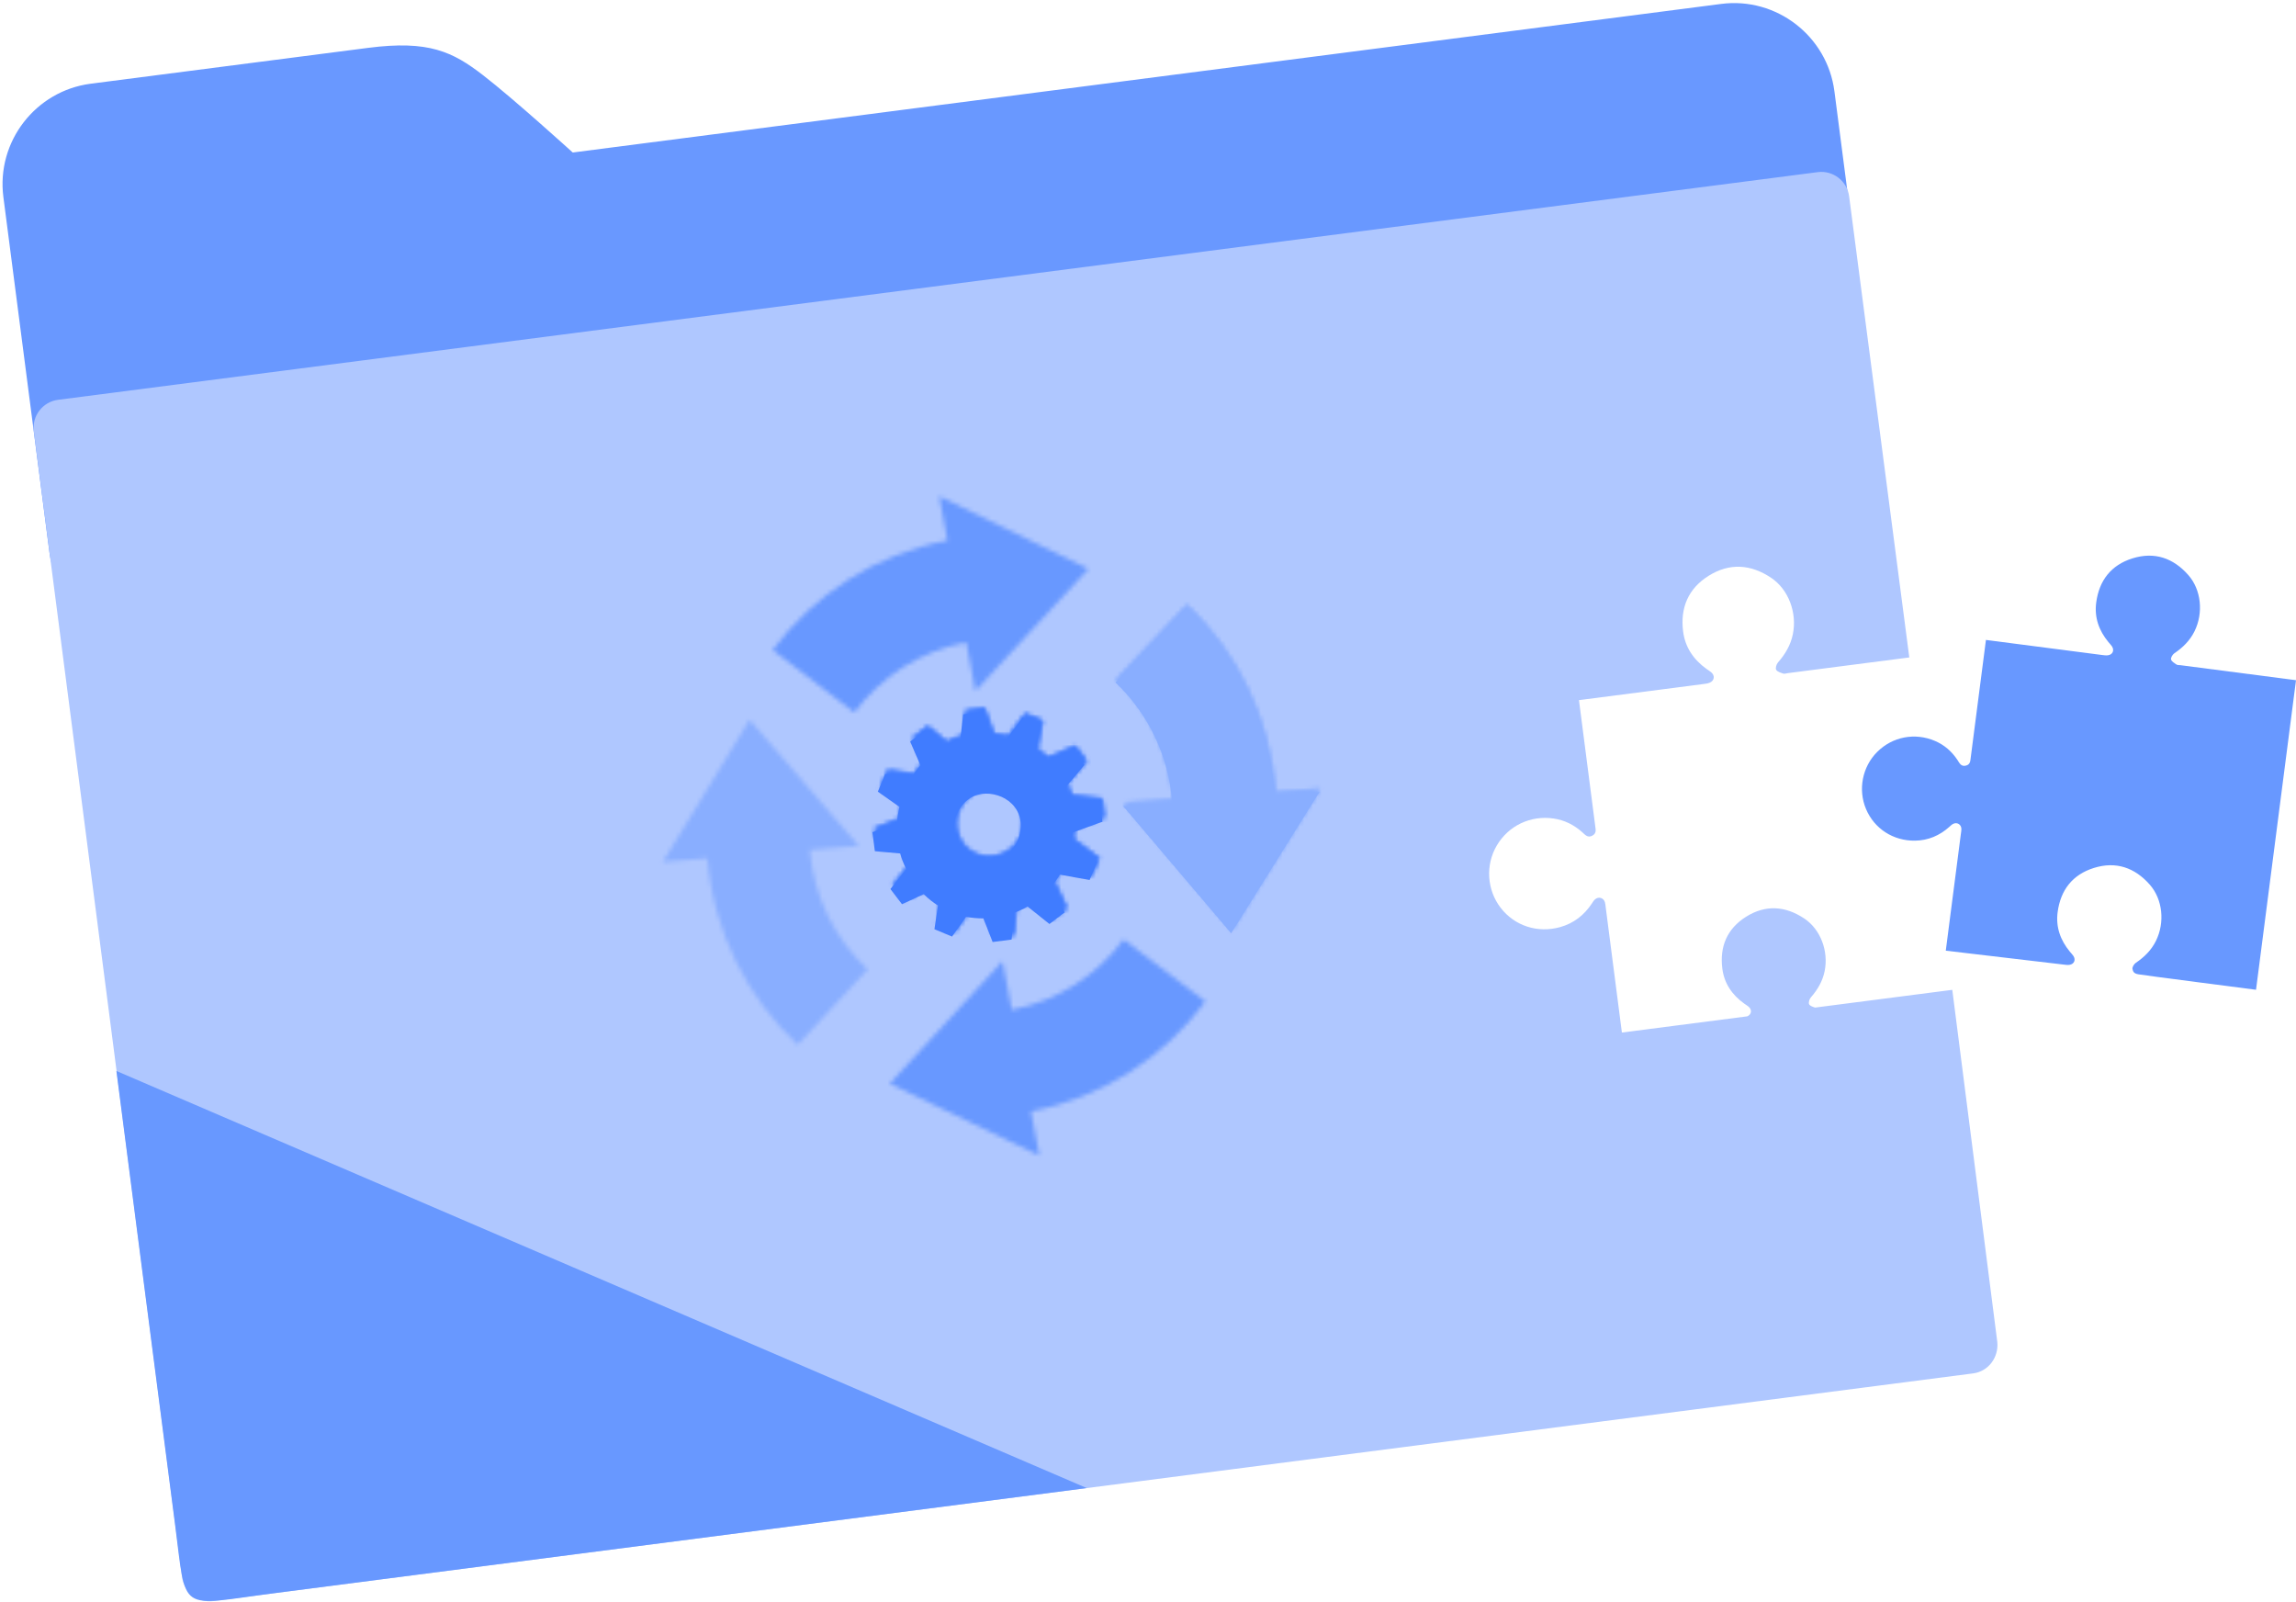
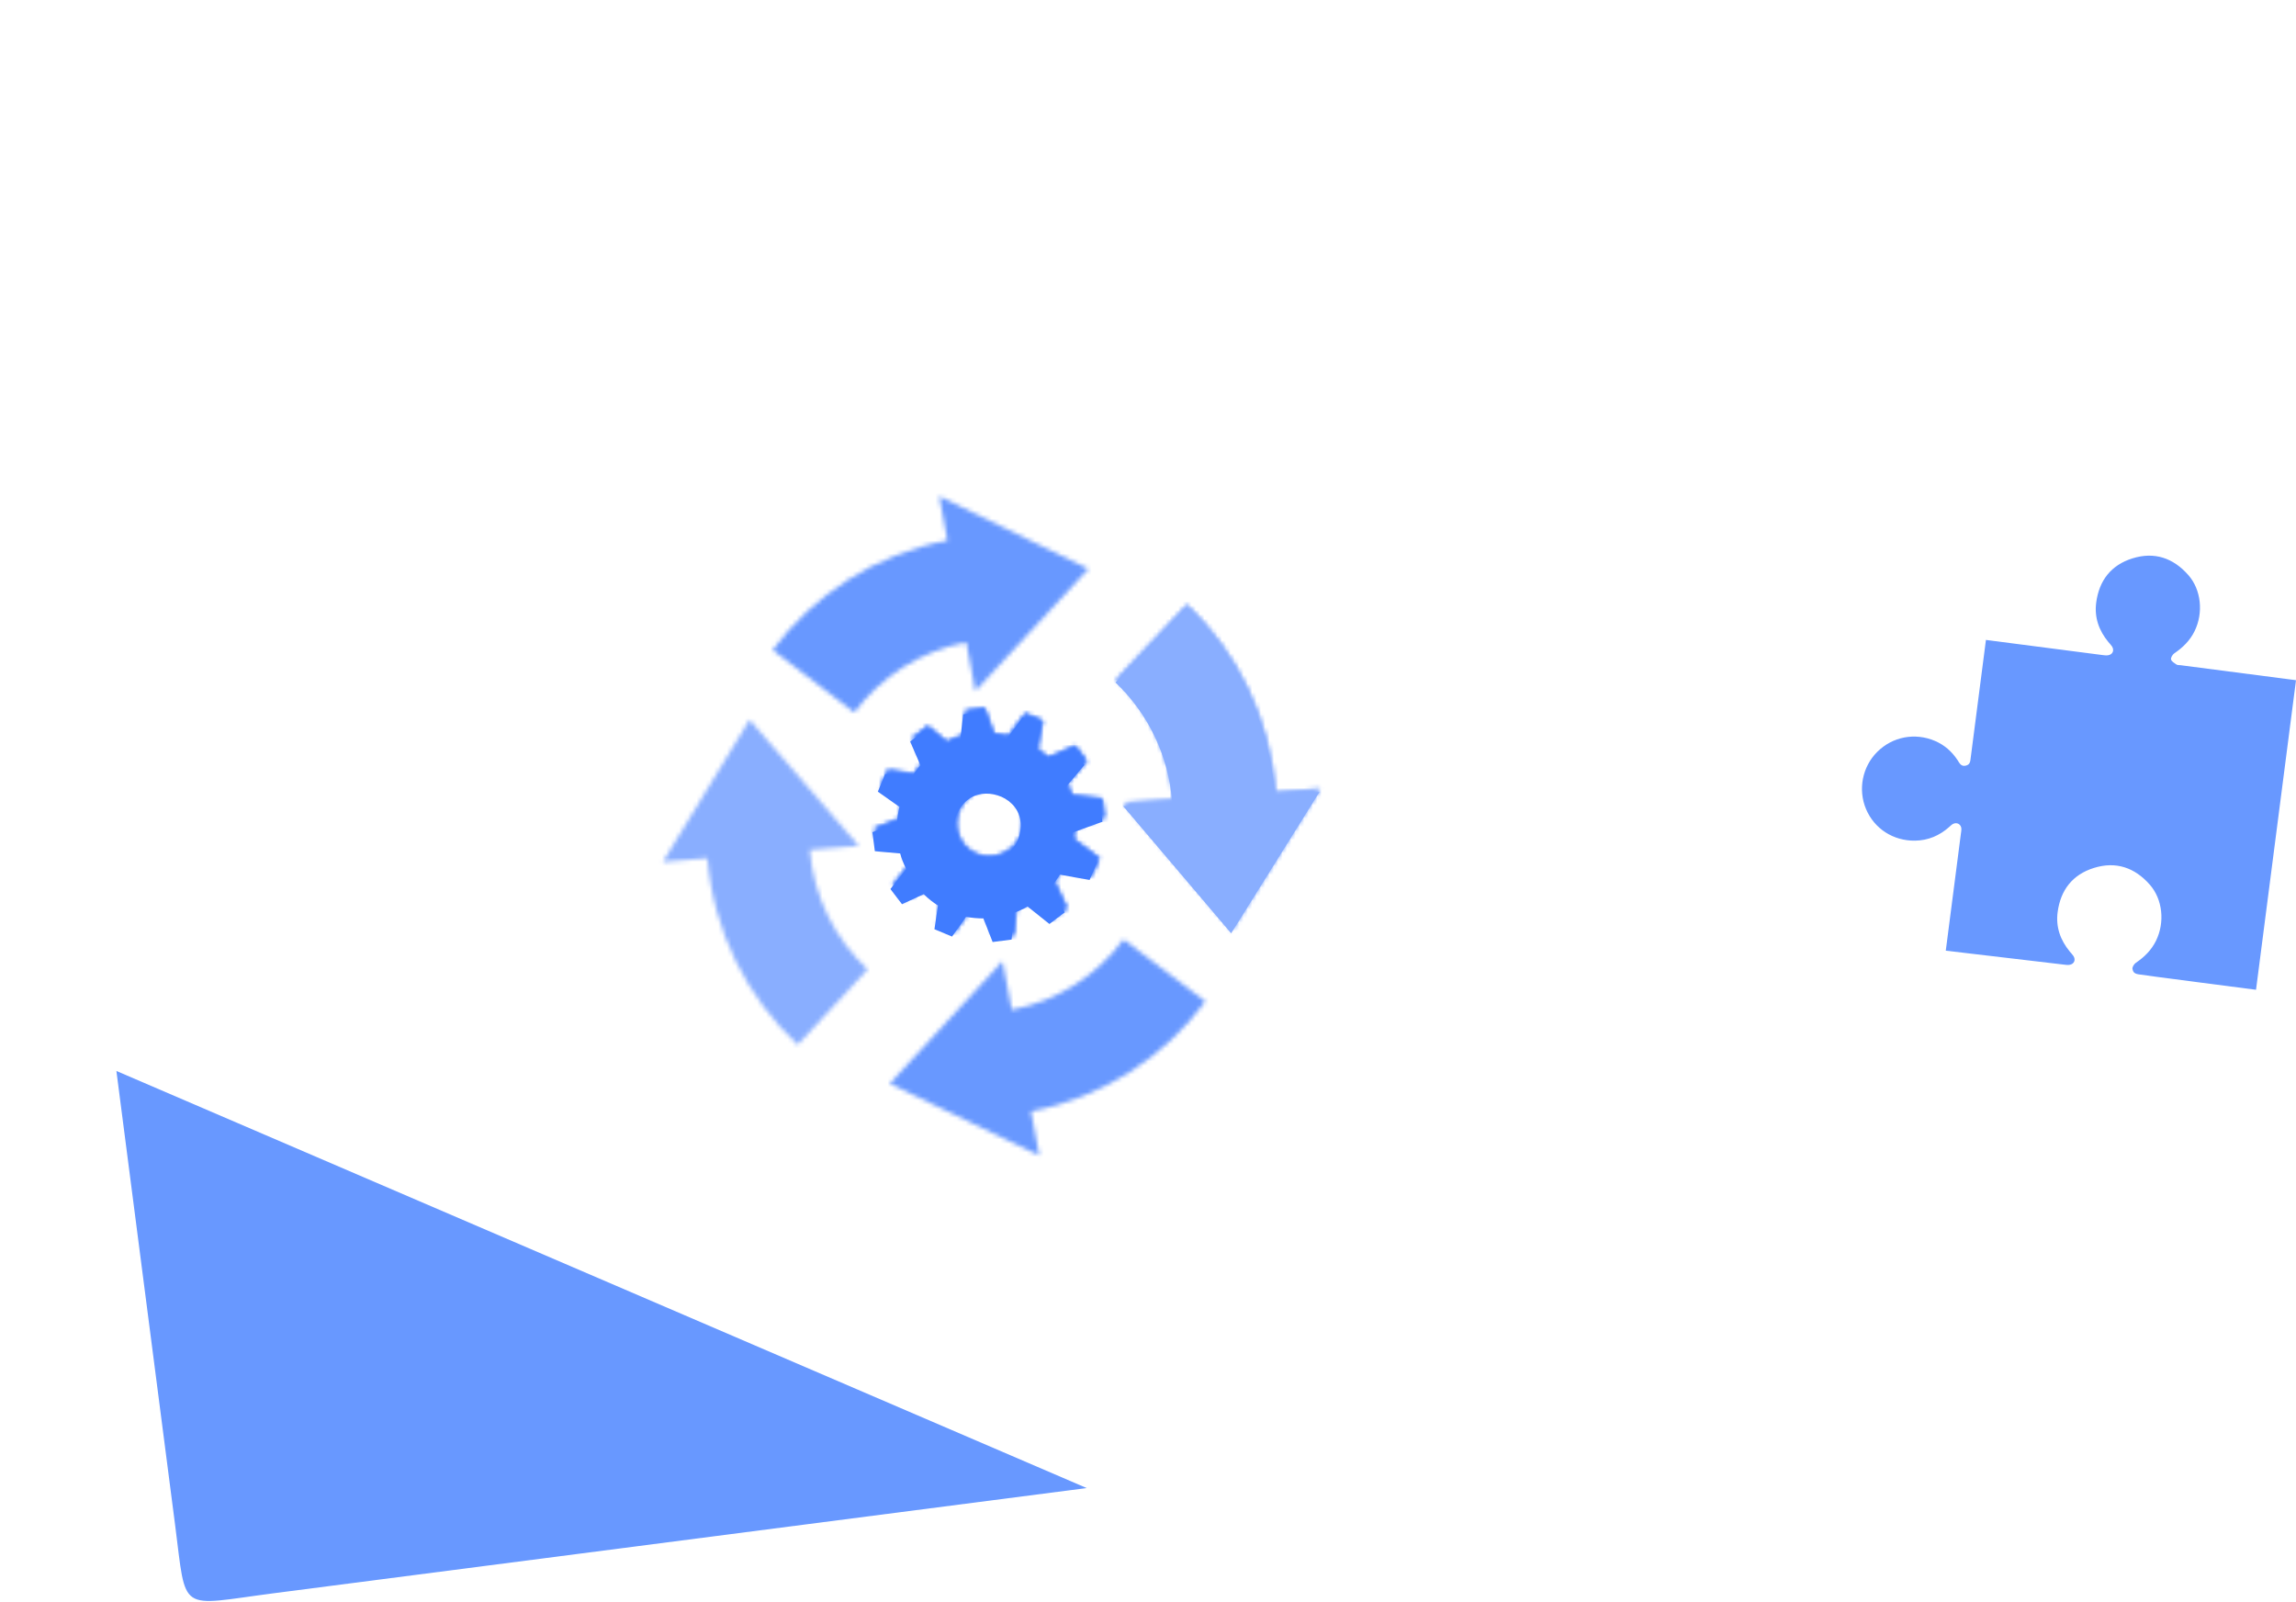
<svg xmlns="http://www.w3.org/2000/svg" xmlns:xlink="http://www.w3.org/1999/xlink" width="529px" height="369px" viewBox="0 0 529 369" version="1.1">
  <title>Group 2</title>
  <desc>Created with Sketch.</desc>
  <defs>
    <path d="M0.737,33.544 L10.992,32.706 C12.421,49.799 20.199,64.84 31.8,75.684 L47.91,58.309 C40.479,51.361 35.496,41.725 34.579,30.776 L45.861,29.852 L20.713,0.796 L0.737,33.544 Z" id="path-1" />
    <path d="M0.198,17.511 C7.561,24.532 12.45,34.217 13.255,45.173 L1.958,45.982 L26.82,75.288 L47.143,42.747 L36.874,43.482 C35.618,26.379 27.988,11.262 16.492,0.302 L0.198,17.511 Z" id="path-3" />
    <path d="M0.198,17.511 C7.561,24.532 12.45,34.217 13.255,45.173 L1.958,45.982 L26.82,75.288 L47.143,42.747 L36.874,43.482 C35.618,26.379 27.988,11.262 16.492,0.302 L0.198,17.511 Z" id="path-5" />
    <path d="M28.119,16.614 L26.001,5.42 L0.005,33.62 L34.467,50.196 L32.543,40.02 C49.263,36.805 63.28,27.451 72.746,14.708 L53.873,0.399 C47.808,8.562 38.829,14.555 28.119,16.614 Z" id="path-7" />
    <path d="M40.288,10.511 C23.565,13.668 9.524,22.987 0.022,35.718 L18.844,50.124 C24.93,41.969 33.926,35.999 44.639,33.977 L46.72,45.2 L72.795,17.046 L38.398,0.308 L40.288,10.511 Z" id="path-9" />
    <path d="M21.518,0.628 L20.84,6.406 C20.76,6.426 20.677,6.441 20.598,6.464 C19.4,6.793 18.251,7.272 17.153,7.866 L12.81,4.208 L9.314,6.877 L11.672,12.346 C10.903,13.245 10.197,14.211 9.572,15.239 L3.563,14.331 L1.869,18.39 L6.842,21.892 C6.564,23.07 6.37,24.275 6.286,25.499 L0.619,27.719 L1.182,32.081 L7.005,32.606 C7.344,33.828 7.827,35.034 8.406,36.225 L4.764,40.784 L7.433,44.281 L12.432,41.968 C13.444,42.985 14.549,43.85 15.714,44.586 L14.89,50.028 L18.95,51.721 L22.162,47.165 C23.474,47.424 24.813,47.55 26.154,47.542 L28.282,52.973 L32.645,52.408 L33.201,46.266 C34.277,45.874 35.324,45.39 36.326,44.816 L41.352,48.828 L44.849,46.159 L41.989,39.981 C42.621,39.2 43.215,38.376 43.739,37.483 L50.6,38.706 L52.294,34.646 L46.385,30.248 C46.528,29.411 46.639,28.592 46.704,27.792 L53.543,25.318 L52.98,20.956 L45.99,20.138 C45.722,19.21 45.373,18.336 44.981,17.493 L49.398,12.252 L46.73,8.756 L40.52,11.431 C39.761,10.741 38.957,10.104 38.107,9.536 L39.273,3.007 L35.212,1.315 L31.34,6.512 C30.235,6.227 29.115,6.014 27.993,5.9 L25.881,0.064 L21.518,0.628 Z M21.406,31.869 C17.211,27.137 20.202,20.37 24.86,19.108 C29.52,17.845 36.019,21.279 34.534,28.12 C33.674,32.08 30.234,34.243 26.844,34.243 C24.828,34.243 22.83,33.477 21.406,31.869 Z" id="path-11" />
    <path d="M21.518,0.628 L20.84,6.406 C20.76,6.426 20.677,6.441 20.598,6.464 C19.4,6.793 18.251,7.272 17.153,7.866 L12.81,4.208 L9.314,6.877 L11.672,12.346 C10.903,13.245 10.197,14.211 9.572,15.239 L3.563,14.331 L1.869,18.39 L6.842,21.892 C6.564,23.07 6.37,24.275 6.286,25.499 L0.619,27.719 L1.182,32.081 L7.005,32.606 C7.344,33.828 7.827,35.034 8.406,36.225 L4.764,40.784 L7.433,44.281 L12.432,41.968 C13.444,42.985 14.549,43.85 15.714,44.586 L14.89,50.028 L18.95,51.721 L22.162,47.165 C23.474,47.424 24.813,47.55 26.154,47.542 L28.282,52.973 L32.645,52.408 L33.201,46.266 C34.277,45.874 35.324,45.39 36.326,44.816 L41.352,48.828 L44.849,46.159 L41.989,39.981 C42.621,39.2 43.215,38.376 43.739,37.483 L50.6,38.706 L52.294,34.646 L46.385,30.248 C46.528,29.411 46.639,28.592 46.704,27.792 L53.543,25.318 L52.98,20.956 L45.99,20.138 C45.722,19.21 45.373,18.336 44.981,17.493 L49.398,12.252 L46.73,8.756 L40.52,11.431 C39.761,10.741 38.957,10.104 38.107,9.536 L39.273,3.007 L35.212,1.315 L31.34,6.512 C30.235,6.227 29.115,6.014 27.993,5.9 L25.881,0.064 L21.518,0.628 Z M21.406,31.869 C17.211,27.137 20.202,20.37 24.86,19.108 C29.52,17.845 36.019,21.279 34.534,28.12 C33.674,32.08 30.233,34.243 26.844,34.243 C24.828,34.243 22.83,33.477 21.406,31.869 Z" id="path-13" />
  </defs>
  <g id="METAPOSTA-EMPRESAS-DESKTOP" stroke="none" stroke-width="1" fill="none" fill-rule="evenodd">
    <g id="DESKTOP_BUZON-Copy" transform="translate(-662, -242)">
      <g id="Group-2" transform="translate(662, 242)">
        <g id="Group-7">
-           <path d="M417.938,121.549 L134.337,158.235 C24.708,149.036 13.031,139.933 11.39,127.259 L0.779,45.386 C-0.876,32.604 8.221,20.924 20.894,19.283 L84.801,11.027 C98.808,9.217 104.308,11.932 111.283,17.312 C118.257,22.69 131.96,35.132 131.96,35.132 L396.556,0.904 C409.334,-0.75 421.011,8.353 422.651,21.027 L429.388,72.922 C431.028,85.596 422.051,97.371 409.272,99.024" id="Fill-1" fill="#6998FF" />
-           <path d="M460.18,309.15 L449.808,228.017 L418.191,232.103 C417.664,231.926 417.053,231.736 416.832,231.35 C416.632,230.999 416.871,230.16 417.2,229.786 C418.765,228.001 419.929,226.041 420.402,223.688 C421.331,219.071 419.454,214.085 415.711,211.587 C411.343,208.674 406.779,208.358 402.289,211.182 C397.928,213.925 396.177,218.052 396.827,223.133 C397.266,226.557 399.086,229.194 401.872,231.186 C402.208,231.425 402.569,231.635 402.881,231.902 C403.715,232.618 403.57,233.678 402.575,234.12 L373.686,237.852 C373.614,237.289 373.552,236.814 373.49,236.337 C372.315,227.235 371.138,218.131 369.961,209.027 C369.909,208.628 369.892,208.217 369.775,207.835 C369.458,206.785 368.278,206.455 367.469,207.197 C367.178,207.462 366.971,207.823 366.749,208.156 C364.964,210.835 362.572,212.693 359.454,213.566 C354.266,215.013 348.964,213.287 345.747,209.11 C342.583,205 342.218,199.279 344.837,194.809 C347.542,190.191 352.641,187.769 357.952,188.55 C360.459,188.918 362.614,189.995 364.5,191.661 C365.179,192.259 365.791,193.095 366.891,192.491 C367.984,191.889 367.586,190.912 367.505,190.016 C367.491,189.856 367.464,189.697 367.444,189.537 C366.294,180.633 365.144,171.729 363.993,162.825 C363.933,162.354 363.872,161.885 363.794,161.279 C364.464,161.193 364.943,161.13 365.421,161.07 C374.445,159.904 383.469,158.739 392.491,157.568 C392.967,157.505 393.462,157.449 393.898,157.268 C395.007,156.808 395.176,155.646 394.27,154.867 C393.936,154.58 393.549,154.355 393.189,154.097 C390.204,151.955 388.255,149.126 387.79,145.453 C387.1,140.001 388.984,135.576 393.666,132.641 C398.487,129.619 403.382,129.963 408.063,133.095 C412.074,135.779 414.08,141.131 413.078,146.082 C412.567,148.605 411.316,150.704 409.633,152.618 C409.281,153.018 409.023,153.919 409.237,154.296 C409.497,154.756 410.285,154.958 410.881,155.169 C411.153,155.265 411.513,155.115 411.833,155.073 C420.896,153.902 429.96,152.73 439.024,151.56 C439.32,151.522 439.61,151.484 439.903,151.446 L426.039,45.216 C425.584,41.703 422.339,39.196 418.824,39.65 L13.355,92.101 C9.845,92.558 7.341,95.802 7.795,99.32 L41.937,363.254 C42.39,366.767 45.636,369.272 49.151,368.818 L454.617,316.37 C458.131,315.913 460.526,312.68 460.18,309.15" id="Fill-3" fill="#AFC7FF" />
          <path d="M250.38,342.784 L63.138,367.007 C40.876,369.884 43.012,371.924 40.335,351.204 L26.817,246.703 L250.38,342.784 Z" id="Fill-5" fill="#6898FF" />
        </g>
        <g id="Group-10" transform="translate(152, 165)">
          <mask id="mask-2" fill="white">
            <use xlink:href="#path-1" />
          </mask>
          <g id="Clip-9" />
          <polygon id="Fill-8" fill="#89AEFF" mask="url(#mask-2)" points="-6.099 1.573 44.033 -4.869 54.465 75.44 4.331 81.882" />
        </g>
        <path d="M283.654,215 L258.763,185.688 L270.072,184.879 C269.267,173.92 264.373,164.234 257,157.212 L273.314,140 C284.823,150.962 292.461,166.081 293.718,183.188 L304,182.453 L283.654,215 Z" id="Fill-11" fill="#89AEFF" />
        <g id="Group-19" transform="translate(257, 139)">
          <g id="Group-15">
            <mask id="mask-4" fill="white">
              <use xlink:href="#path-3" />
            </mask>
            <g id="Clip-14" />
            <polygon id="Fill-13" fill="#89AEFF" mask="url(#mask-4)" points="-279.054 1959.436 396.418 1872.635 -16.12 -1303.493 -691.591 -1216.694" />
          </g>
          <g id="Group-18">
            <mask id="mask-6" fill="white">
              <use xlink:href="#path-5" />
            </mask>
            <g id="Clip-17" />
            <polygon id="Fill-16" fill="#89AEFF" mask="url(#mask-6)" points="-6.618 0.603 43.515 -5.839 53.945 74.471 3.813 80.912" />
          </g>
        </g>
        <g id="Group-22" transform="translate(205, 216)">
          <mask id="mask-8" fill="white">
            <use xlink:href="#path-7" />
          </mask>
          <g id="Clip-21" />
          <polygon id="Fill-20" fill="#6898FF" mask="url(#mask-8)" points="-6.261 5.541 72.915 -4.766 79.553 47.012 0.377 57.319" />
        </g>
        <g id="Group-25" transform="translate(178, 114)">
          <mask id="mask-10" fill="white">
            <use xlink:href="#path-9" />
          </mask>
          <g id="Clip-24" />
          <polygon id="Fill-23" fill="#6898FF" mask="url(#mask-10)" points="-6.773 3.503 72.402 -6.804 79.041 44.974 -0.134 55.28" />
        </g>
        <path d="M253.436,184.928 L254,189.298 L247.151,191.775 C247.086,192.577 246.975,193.398 246.831,194.237 L252.747,198.643 L251.051,202.708 L244.182,201.484 C243.657,202.379 243.062,203.205 242.429,203.985 L245.294,210.176 L241.792,212.849 L236.758,208.831 C235.755,209.405 234.707,209.891 233.629,210.283 L233.073,216.436 L228.702,217 L226.572,211.561 C225.229,211.568 223.889,211.442 222.573,211.183 L219.358,215.747 L215.292,214.051 L216.117,208.6 C214.95,207.863 213.844,206.995 212.83,205.977 L207.824,208.294 L205.151,204.792 L208.8,200.223 C208.219,199.031 207.735,197.823 207.396,196.6 L201.564,196.072 L201,191.702 L206.676,189.478 C206.76,188.252 206.955,187.046 207.232,185.866 L202.253,182.358 L203.949,178.292 L209.967,179.202 C210.593,178.172 211.3,177.204 212.07,176.304 L209.707,170.825 L213.208,168.151 L217.558,171.815 C218.657,171.221 219.808,170.741 221.008,170.411 C221.087,170.389 221.17,170.373 221.251,170.353 L221.928,164.564 L226.298,164 L228.412,169.845 C229.537,169.96 230.658,170.172 231.765,170.46 L235.643,165.253 L239.709,166.949 L238.542,173.489 C239.393,174.058 240.198,174.696 240.958,175.387 L247.176,172.707 L249.849,176.208 L245.426,181.46 C245.818,182.304 246.167,183.179 246.436,184.109 L253.436,184.928 Z M225.276,183.078 C220.611,184.341 217.617,191.119 221.816,195.86 C225.643,200.181 233.59,198.429 234.963,192.106 C236.45,185.252 229.943,181.813 225.276,183.078 Z" id="Fill-26" fill="#407CFF" />
        <g id="Group-30" transform="translate(201, 163)">
          <mask id="mask-12" fill="white">
            <use xlink:href="#path-11" />
          </mask>
          <g id="Clip-29" />
          <polygon id="Fill-28" fill="#407CFF" mask="url(#mask-12)" points="-223.724 1949.222 453.282 1861.787 39.807 -1337.559 -637.2 -1250.125" />
        </g>
        <g id="Group-33" transform="translate(201, 163)">
          <mask id="mask-14" fill="white">
            <use xlink:href="#path-13" />
          </mask>
          <g id="Clip-32" />
          <polygon id="Fill-31" fill="#407CFF" mask="url(#mask-14)" points="-5.468 1.425 52.183 -6.021 59.631 51.611 1.98 59.057" />
        </g>
        <path d="M492.692,224.438 C491.504,224.238 491.455,223.698 491.329,223.22 C491.225,222.828 491.671,222.077 492.085,221.799 C494.057,220.469 495.684,218.868 496.743,216.708 C498.823,212.471 498.284,207.156 495.303,203.774 C491.824,199.829 487.49,198.353 482.423,199.938 C477.503,201.478 474.753,205.03 474.081,210.123 C473.629,213.555 474.715,216.577 476.9,219.223 C477.163,219.542 477.459,219.838 477.692,220.176 C478.325,221.096 477.895,222.107 476.786,222.258 C476.349,222.318 475.889,222.251 475.447,222.194 L448.309,218.993 C448.376,218.467 448.434,218.023 448.492,217.578 C449.592,209.067 450.693,200.557 451.791,192.046 C451.839,191.673 451.921,191.296 451.907,190.924 C451.869,189.9 450.884,189.32 449.978,189.798 C449.654,189.97 449.379,190.247 449.1,190.495 C446.856,192.492 444.256,193.604 441.235,193.65 C436.213,193.725 431.839,190.902 429.93,186.361 C428.049,181.892 429.078,176.633 432.503,173.214 C436.04,169.684 441.214,168.707 445.818,170.676 C447.994,171.607 449.682,173.092 450.988,175.048 C451.457,175.75 451.812,176.651 452.947,176.365 C454.076,176.082 453.949,175.103 454.089,174.275 C454.113,174.126 454.128,173.976 454.148,173.827 L457.376,148.855 C457.432,148.417 457.489,147.978 457.563,147.411 C458.188,147.492 458.634,147.55 459.081,147.609 C467.497,148.701 475.914,149.796 484.331,150.883 C484.775,150.94 485.235,151.007 485.671,150.947 C486.78,150.796 487.209,149.784 486.577,148.865 C486.344,148.526 486.048,148.23 485.784,147.911 C483.6,145.266 482.514,142.244 482.967,138.812 C483.638,133.718 486.388,130.167 491.308,128.627 C496.375,127.041 500.709,128.517 504.187,132.463 C507.169,135.844 507.708,141.159 505.628,145.397 C504.568,147.557 502.942,149.158 500.97,150.487 C500.557,150.766 500.11,151.517 500.213,151.909 C500.34,152.387 501.002,152.758 501.49,153.091 C501.713,153.242 502.073,153.191 502.371,153.229 C510.824,154.328 519.279,155.425 527.733,156.523 C528.161,156.578 528.589,156.634 529,156.688 C527.939,164.892 520.837,219.894 519.789,228 C519.789,228 492.913,224.534 492.692,224.438" id="Fill-34" fill="#6898FF" />
      </g>
    </g>
  </g>
</svg>